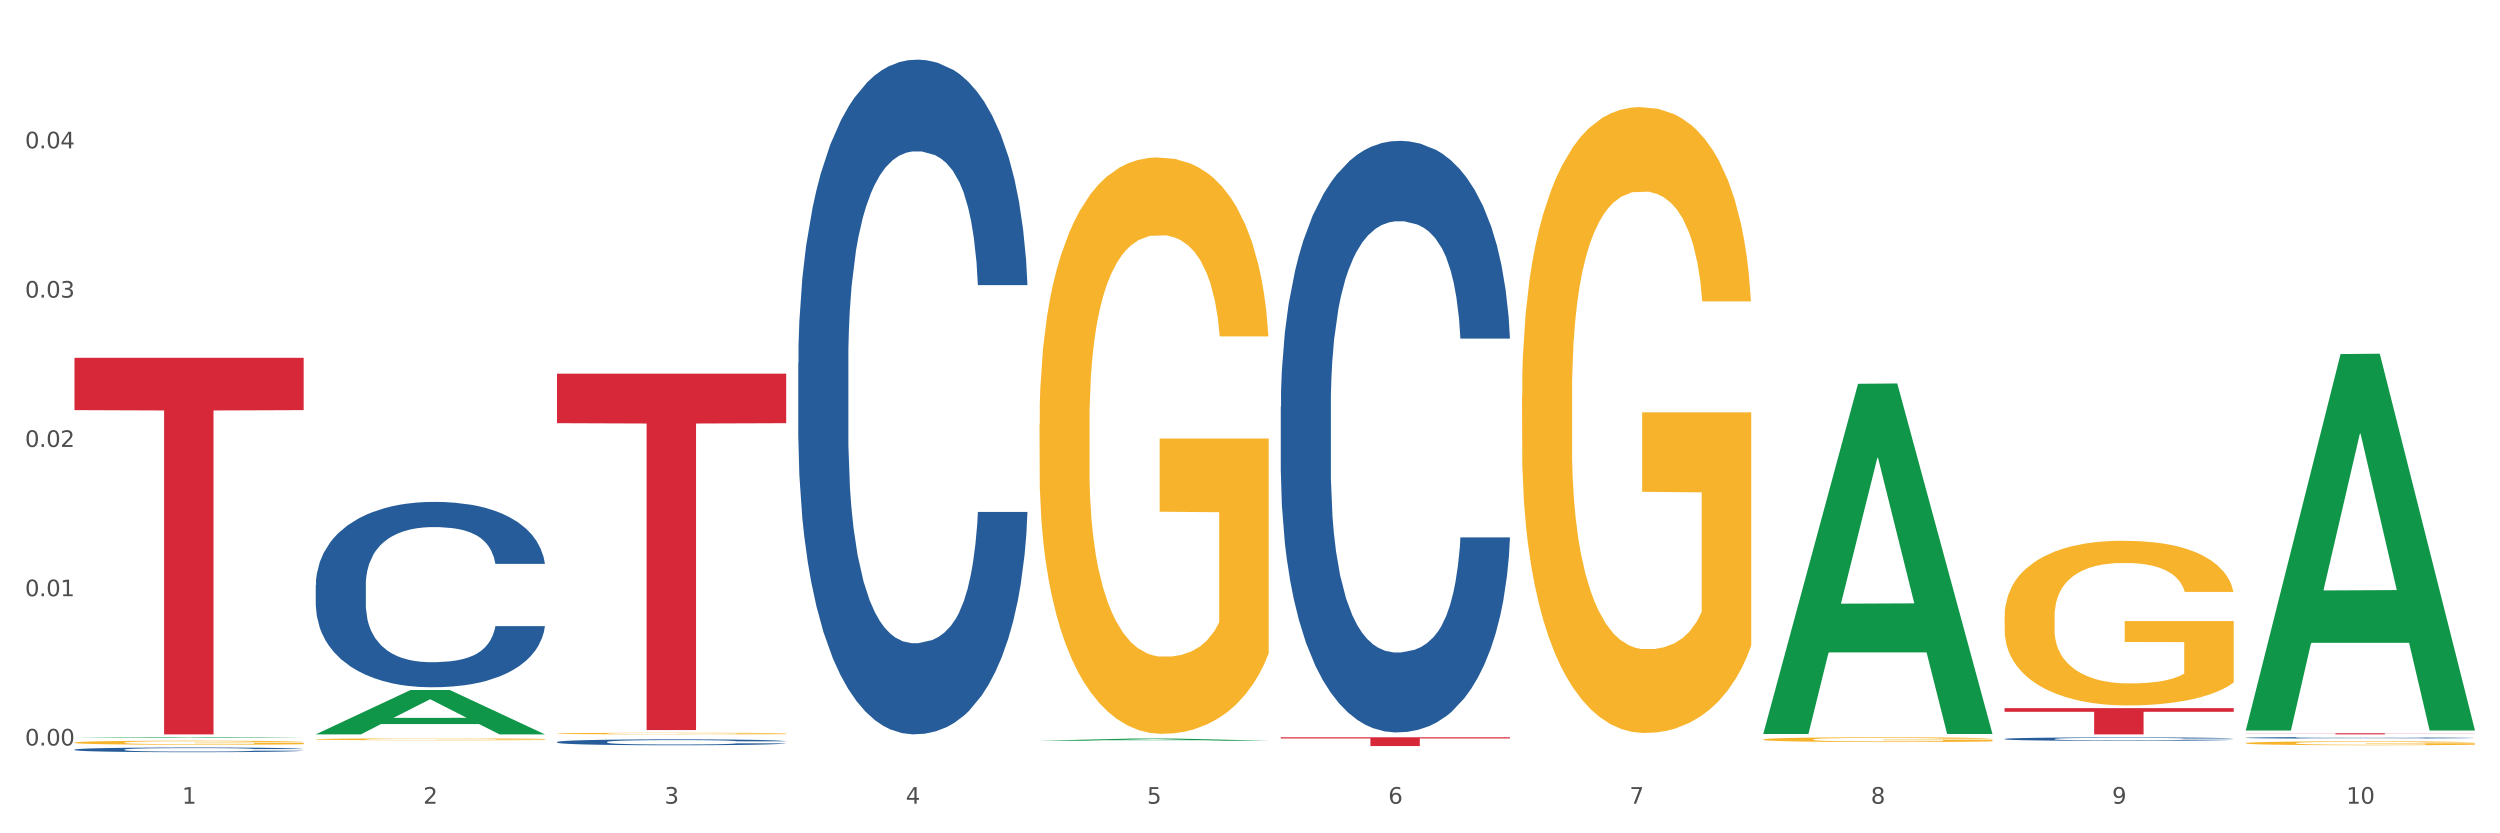
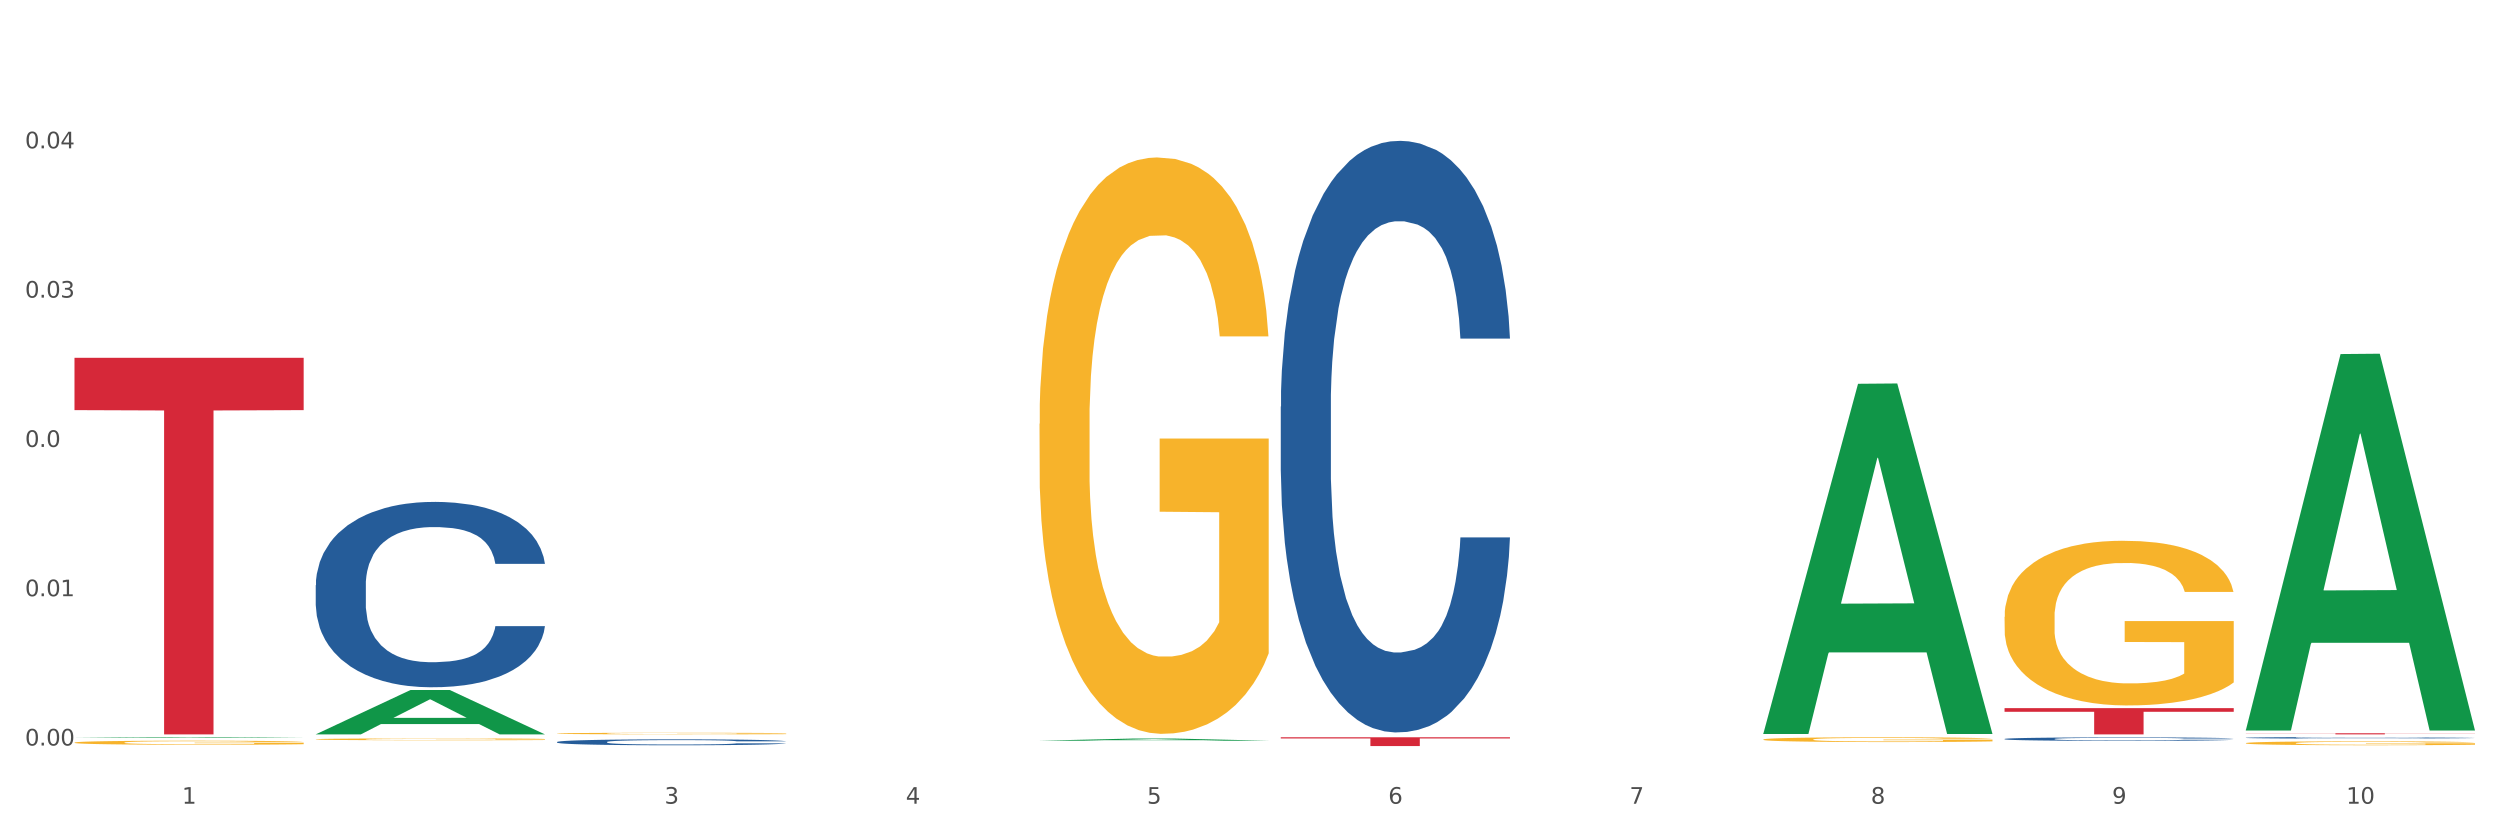
<svg xmlns="http://www.w3.org/2000/svg" xmlns:xlink="http://www.w3.org/1999/xlink" width="1080pt" height="360pt" viewBox="0 0 1080 360" version="1.1">
  <rect x="0" y="0" width="1080" height="360" fill="#333333" stroke="none" />
  <defs>
    <style type="text/css">*{stroke-linejoin: round; stroke-linecap: butt}</style>
  </defs>
  <g id="figure_1">
    <g id="patch_1">
      <path d="M 0 360  L 1080 360  L 1080 0  L 0 0  z " style="fill: #ffffff; stroke: #ffffff; stroke-linejoin: miter" />
    </g>
    <g id="axes_1">
      <g id="matplotlib.axis_1">
        <g id="xtick_1">
          <g id="text_1">
            <g style="fill: #4d4d4d" transform="translate(78.627 347.204) scale(0.096 -0.096)">
              <defs>
                <path id="DejaVuSans-31" d="M 794 531  L 1825 531  L 1825 4091  L 703 3866  L 703 4441  L 1819 4666  L 2450 4666  L 2450 531  L 3481 531  L 3481 0  L 794 0  L 794 531  z " transform="scale(0.016)" />
              </defs>
              <use xlink:href="#DejaVuSans-31" />
            </g>
          </g>
        </g>
        <g id="xtick_2">
          <g id="text_2">
            <g style="fill: #4d4d4d" transform="translate(182.851 347.204) scale(0.096 -0.096)">
              <defs>
-                 <path id="DejaVuSans-32" d="M 1228 531  L 3431 531  L 3431 0  L 469 0  L 469 531  Q 828 903 1448 1529  Q 2069 2156 2228 2338  Q 2531 2678 2651 2914  Q 2772 3150 2772 3378  Q 2772 3750 2511 3984  Q 2250 4219 1831 4219  Q 1534 4219 1204 4116  Q 875 4013 500 3803  L 500 4441  Q 881 4594 1212 4672  Q 1544 4750 1819 4750  Q 2544 4750 2975 4387  Q 3406 4025 3406 3419  Q 3406 3131 3298 2873  Q 3191 2616 2906 2266  Q 2828 2175 2409 1742  Q 1991 1309 1228 531  z " transform="scale(0.016)" />
-               </defs>
+                 </defs>
              <use xlink:href="#DejaVuSans-32" />
            </g>
          </g>
        </g>
        <g id="xtick_3">
          <g id="text_3">
            <g style="fill: #4d4d4d" transform="translate(287.074 347.204) scale(0.096 -0.096)">
              <defs>
                <path id="DejaVuSans-33" d="M 2597 2516  Q 3050 2419 3304 2112  Q 3559 1806 3559 1356  Q 3559 666 3084 287  Q 2609 -91 1734 -91  Q 1441 -91 1130 -33  Q 819 25 488 141  L 488 750  Q 750 597 1062 519  Q 1375 441 1716 441  Q 2309 441 2620 675  Q 2931 909 2931 1356  Q 2931 1769 2642 2001  Q 2353 2234 1838 2234  L 1294 2234  L 1294 2753  L 1863 2753  Q 2328 2753 2575 2939  Q 2822 3125 2822 3475  Q 2822 3834 2567 4026  Q 2313 4219 1838 4219  Q 1578 4219 1281 4162  Q 984 4106 628 3988  L 628 4550  Q 988 4650 1302 4700  Q 1616 4750 1894 4750  Q 2613 4750 3031 4423  Q 3450 4097 3450 3541  Q 3450 3153 3228 2886  Q 3006 2619 2597 2516  z " transform="scale(0.016)" />
              </defs>
              <use xlink:href="#DejaVuSans-33" />
            </g>
          </g>
        </g>
        <g id="xtick_4">
          <g id="text_4">
            <g style="fill: #4d4d4d" transform="translate(391.298 347.204) scale(0.096 -0.096)">
              <defs>
                <path id="DejaVuSans-34" d="M 2419 4116  L 825 1625  L 2419 1625  L 2419 4116  z M 2253 4666  L 3047 4666  L 3047 1625  L 3713 1625  L 3713 1100  L 3047 1100  L 3047 0  L 2419 0  L 2419 1100  L 313 1100  L 313 1709  L 2253 4666  z " transform="scale(0.016)" />
              </defs>
              <use xlink:href="#DejaVuSans-34" />
            </g>
          </g>
        </g>
        <g id="xtick_5">
          <g id="text_5">
            <g style="fill: #4d4d4d" transform="translate(495.522 347.204) scale(0.096 -0.096)">
              <defs>
                <path id="DejaVuSans-35" d="M 691 4666  L 3169 4666  L 3169 4134  L 1269 4134  L 1269 2991  Q 1406 3038 1543 3061  Q 1681 3084 1819 3084  Q 2600 3084 3056 2656  Q 3513 2228 3513 1497  Q 3513 744 3044 326  Q 2575 -91 1722 -91  Q 1428 -91 1123 -41  Q 819 9 494 109  L 494 744  Q 775 591 1075 516  Q 1375 441 1709 441  Q 2250 441 2565 725  Q 2881 1009 2881 1497  Q 2881 1984 2565 2268  Q 2250 2553 1709 2553  Q 1456 2553 1204 2497  Q 953 2441 691 2322  L 691 4666  z " transform="scale(0.016)" />
              </defs>
              <use xlink:href="#DejaVuSans-35" />
            </g>
          </g>
        </g>
        <g id="xtick_6">
          <g id="text_6">
            <g style="fill: #4d4d4d" transform="translate(599.745 347.204) scale(0.096 -0.096)">
              <defs>
                <path id="DejaVuSans-36" d="M 2113 2584  Q 1688 2584 1439 2293  Q 1191 2003 1191 1497  Q 1191 994 1439 701  Q 1688 409 2113 409  Q 2538 409 2786 701  Q 3034 994 3034 1497  Q 3034 2003 2786 2293  Q 2538 2584 2113 2584  z M 3366 4563  L 3366 3988  Q 3128 4100 2886 4159  Q 2644 4219 2406 4219  Q 1781 4219 1451 3797  Q 1122 3375 1075 2522  Q 1259 2794 1537 2939  Q 1816 3084 2150 3084  Q 2853 3084 3261 2657  Q 3669 2231 3669 1497  Q 3669 778 3244 343  Q 2819 -91 2113 -91  Q 1303 -91 875 529  Q 447 1150 447 2328  Q 447 3434 972 4092  Q 1497 4750 2381 4750  Q 2619 4750 2861 4703  Q 3103 4656 3366 4563  z " transform="scale(0.016)" />
              </defs>
              <use xlink:href="#DejaVuSans-36" />
            </g>
          </g>
        </g>
        <g id="xtick_7">
          <g id="text_7">
            <g style="fill: #4d4d4d" transform="translate(703.969 347.204) scale(0.096 -0.096)">
              <defs>
                <path id="DejaVuSans-37" d="M 525 4666  L 3525 4666  L 3525 4397  L 1831 0  L 1172 0  L 2766 4134  L 525 4134  L 525 4666  z " transform="scale(0.016)" />
              </defs>
              <use xlink:href="#DejaVuSans-37" />
            </g>
          </g>
        </g>
        <g id="xtick_8">
          <g id="text_8">
            <g style="fill: #4d4d4d" transform="translate(808.193 347.204) scale(0.096 -0.096)">
              <defs>
                <path id="DejaVuSans-38" d="M 2034 2216  Q 1584 2216 1326 1975  Q 1069 1734 1069 1313  Q 1069 891 1326 650  Q 1584 409 2034 409  Q 2484 409 2743 651  Q 3003 894 3003 1313  Q 3003 1734 2745 1975  Q 2488 2216 2034 2216  z M 1403 2484  Q 997 2584 770 2862  Q 544 3141 544 3541  Q 544 4100 942 4425  Q 1341 4750 2034 4750  Q 2731 4750 3128 4425  Q 3525 4100 3525 3541  Q 3525 3141 3298 2862  Q 3072 2584 2669 2484  Q 3125 2378 3379 2068  Q 3634 1759 3634 1313  Q 3634 634 3220 271  Q 2806 -91 2034 -91  Q 1263 -91 848 271  Q 434 634 434 1313  Q 434 1759 690 2068  Q 947 2378 1403 2484  z M 1172 3481  Q 1172 3119 1398 2916  Q 1625 2713 2034 2713  Q 2441 2713 2670 2916  Q 2900 3119 2900 3481  Q 2900 3844 2670 4047  Q 2441 4250 2034 4250  Q 1625 4250 1398 4047  Q 1172 3844 1172 3481  z " transform="scale(0.016)" />
              </defs>
              <use xlink:href="#DejaVuSans-38" />
            </g>
          </g>
        </g>
        <g id="xtick_9">
          <g id="text_9">
            <g style="fill: #4d4d4d" transform="translate(912.416 347.204) scale(0.096 -0.096)">
              <defs>
                <path id="DejaVuSans-39" d="M 703 97  L 703 672  Q 941 559 1184 500  Q 1428 441 1663 441  Q 2288 441 2617 861  Q 2947 1281 2994 2138  Q 2813 1869 2534 1725  Q 2256 1581 1919 1581  Q 1219 1581 811 2004  Q 403 2428 403 3163  Q 403 3881 828 4315  Q 1253 4750 1959 4750  Q 2769 4750 3195 4129  Q 3622 3509 3622 2328  Q 3622 1225 3098 567  Q 2575 -91 1691 -91  Q 1453 -91 1209 -44  Q 966 3 703 97  z M 1959 2075  Q 2384 2075 2632 2365  Q 2881 2656 2881 3163  Q 2881 3666 2632 3958  Q 2384 4250 1959 4250  Q 1534 4250 1286 3958  Q 1038 3666 1038 3163  Q 1038 2656 1286 2365  Q 1534 2075 1959 2075  z " transform="scale(0.016)" />
              </defs>
              <use xlink:href="#DejaVuSans-39" />
            </g>
          </g>
        </g>
        <g id="xtick_10">
          <g id="text_10">
            <g style="fill: #4d4d4d" transform="translate(1013.586 347.204) scale(0.096 -0.096)">
              <defs>
                <path id="DejaVuSans-30" d="M 2034 4250  Q 1547 4250 1301 3770  Q 1056 3291 1056 2328  Q 1056 1369 1301 889  Q 1547 409 2034 409  Q 2525 409 2770 889  Q 3016 1369 3016 2328  Q 3016 3291 2770 3770  Q 2525 4250 2034 4250  z M 2034 4750  Q 2819 4750 3233 4129  Q 3647 3509 3647 2328  Q 3647 1150 3233 529  Q 2819 -91 2034 -91  Q 1250 -91 836 529  Q 422 1150 422 2328  Q 422 3509 836 4129  Q 1250 4750 2034 4750  z " transform="scale(0.016)" />
              </defs>
              <use xlink:href="#DejaVuSans-31" />
              <use xlink:href="#DejaVuSans-30" transform="translate(63.623 0)" />
            </g>
          </g>
        </g>
        <g id="xtick_11" />
        <g id="xtick_12" />
        <g id="xtick_13" />
        <g id="xtick_14" />
        <g id="xtick_15" />
        <g id="xtick_16" />
        <g id="xtick_17" />
        <g id="xtick_18" />
        <g id="xtick_19" />
      </g>
      <g id="matplotlib.axis_2">
        <g id="ytick_1">
          <g id="text_11">
            <g style="fill: #4d4d4d" transform="translate(10.8 322.066) scale(0.096 -0.096)">
              <defs>
                <path id="DejaVuSans-2e" d="M 684 794  L 1344 794  L 1344 0  L 684 0  L 684 794  z " transform="scale(0.016)" />
              </defs>
              <use xlink:href="#DejaVuSans-30" />
              <use xlink:href="#DejaVuSans-2e" transform="translate(63.623 0)" />
              <use xlink:href="#DejaVuSans-30" transform="translate(95.41 0)" />
              <use xlink:href="#DejaVuSans-30" transform="translate(159.033 0)" />
            </g>
          </g>
        </g>
        <g id="ytick_2">
          <g id="text_12">
            <g style="fill: #4d4d4d" transform="translate(10.8 257.57) scale(0.096 -0.096)">
              <use xlink:href="#DejaVuSans-30" />
              <use xlink:href="#DejaVuSans-2e" transform="translate(63.623 0)" />
              <use xlink:href="#DejaVuSans-30" transform="translate(95.41 0)" />
              <use xlink:href="#DejaVuSans-31" transform="translate(159.033 0)" />
            </g>
          </g>
        </g>
        <g id="ytick_3">
          <g id="text_13">
            <g style="fill: #4d4d4d" transform="translate(10.8 193.074) scale(0.096 -0.096)">
              <use xlink:href="#DejaVuSans-30" />
              <use xlink:href="#DejaVuSans-2e" transform="translate(63.623 0)" />
              <use xlink:href="#DejaVuSans-30" transform="translate(95.41 0)" />
              <use xlink:href="#DejaVuSans-32" transform="translate(159.033 0)" />
            </g>
          </g>
        </g>
        <g id="ytick_4">
          <g id="text_14">
            <g style="fill: #4d4d4d" transform="translate(10.8 128.579) scale(0.096 -0.096)">
              <use xlink:href="#DejaVuSans-30" />
              <use xlink:href="#DejaVuSans-2e" transform="translate(63.623 0)" />
              <use xlink:href="#DejaVuSans-30" transform="translate(95.41 0)" />
              <use xlink:href="#DejaVuSans-33" transform="translate(159.033 0)" />
            </g>
          </g>
        </g>
        <g id="ytick_5">
          <g id="text_15">
            <g style="fill: #4d4d4d" transform="translate(10.8 64.083) scale(0.096 -0.096)">
              <use xlink:href="#DejaVuSans-30" />
              <use xlink:href="#DejaVuSans-2e" transform="translate(63.623 0)" />
              <use xlink:href="#DejaVuSans-30" transform="translate(95.41 0)" />
              <use xlink:href="#DejaVuSans-34" transform="translate(159.033 0)" />
            </g>
          </g>
        </g>
        <g id="ytick_6" />
        <g id="ytick_7" />
        <g id="ytick_8" />
        <g id="ytick_9" />
        <g id="ytick_10" />
      </g>
      <g id="PolyCollection_1">
        <path d="M 32.175 318.807  L 32.277 318.807  L 73.107 318.419  L 90.051 318.419  L 131.187 318.808  L 111.589 318.808  L 102.709 318.717  L 60.552 318.717  L 60.246 318.719  L 51.671 318.808  L 32.175 318.808  L 32.175 318.807  L 65.86 318.663  L 97.401 318.663  L 81.783 318.502  L 81.579 318.501  L 81.375 318.502  L 65.758 318.663  L 65.86 318.663  L 32.175 318.807  z " clip-path="url(#pc184fd1744)" style="fill: #109648" />
        <path d="M 553.293 318.49  L 652.306 318.49  L 652.306 319.018  L 613.358 319.022  L 613.358 322.291  L 592.006 322.291  L 592.006 319.022  L 553.293 319.018  L 553.293 318.494  L 553.293 318.49  z " clip-path="url(#pc184fd1744)" style="fill: #d62839" />
-         <path d="M 240.622 161.418  L 339.635 161.418  L 339.635 182.815  L 300.687 182.959  L 300.687 315.388  L 279.336 315.388  L 279.336 182.959  L 240.622 182.815  L 240.622 161.562  L 240.622 161.418  z " clip-path="url(#pc184fd1744)" style="fill: #d62839" />
        <path d="M 32.175 154.563  L 131.187 154.563  L 131.187 177.171  L 92.239 177.323  L 92.239 317.248  L 70.888 317.248  L 70.888 177.323  L 32.175 177.171  L 32.175 154.715  L 32.175 154.563  z " clip-path="url(#pc184fd1744)" style="fill: #d62839" />
        <path d="M 136.399 252.8  L 136.516 252.727  L 136.516 250.679  L 136.867 247.9  L 138.154 242.78  L 139.793 238.904  L 142.602 234.369  L 144.123 232.468  L 146.113 230.347  L 150.209 226.909  L 154.89 223.984  L 158.167 222.375  L 160.625 221.351  L 166.126 219.522  L 169.286 218.718  L 172.563 218.06  L 175.372 217.621  L 180.053 217.109  L 183.798 216.889  L 188.129 216.816  L 191.757 216.889  L 196.555 217.182  L 203.577 218.06  L 206.269 218.571  L 209.897 219.449  L 213.642 220.619  L 216.685 221.79  L 220.196 223.472  L 223.824 225.666  L 227.336 228.445  L 229.793 231.005  L 231.783 233.711  L 233.538 237.002  L 234.826 240.586  L 235.411 243.585  L 213.993 243.585  L 213.408 240.878  L 212.238 237.953  L 211.068 235.978  L 209.78 234.369  L 207.791 232.541  L 206.035 231.371  L 203.109 229.981  L 200.417 229.103  L 198.194 228.591  L 195.502 228.153  L 189.767 227.714  L 185.671 227.714  L 183.096 227.86  L 179.936 228.226  L 177.244 228.738  L 174.084 229.615  L 171.626 230.566  L 169.169 231.809  L 167.764 232.687  L 165.658 234.296  L 164.253 235.613  L 162.381 237.88  L 161.327 239.489  L 159.455 243.658  L 158.635 246.729  L 158.284 248.85  L 158.05 251.191  L 158.05 262.6  L 158.752 267.72  L 159.338 269.914  L 160.274 272.401  L 162.029 275.619  L 164.604 278.764  L 167.296 281.031  L 169.52 282.421  L 171.626 283.445  L 173.733 284.249  L 176.308 284.98  L 178.415 285.419  L 181.575 285.858  L 185.32 286.077  L 188.246 286.077  L 194.214 285.712  L 196.906 285.346  L 199.481 284.834  L 202.29 284.03  L 204.514 283.152  L 205.801 282.494  L 207.908 281.104  L 209.546 279.641  L 210.951 277.959  L 211.887 276.496  L 212.94 274.302  L 213.759 271.816  L 213.993 270.499  L 235.411 270.499  L 234.943 273.132  L 234.124 275.692  L 232.485 279.129  L 231.198 281.104  L 229.208 283.518  L 227.102 285.566  L 224.176 287.833  L 221.484 289.515  L 218.675 290.978  L 215.632 292.294  L 210.131 294.123  L 208.142 294.635  L 203.928 295.512  L 200.651 296.024  L 195.853 296.536  L 190.937 296.829  L 185.788 296.902  L 181.223 296.756  L 176.191 296.317  L 173.031 295.878  L 169.52 295.22  L 165.424 294.196  L 161.561 292.952  L 157.933 291.49  L 154.539 289.807  L 151.379 287.906  L 147.283 284.761  L 144.24 281.689  L 142.016 278.837  L 140.495 276.423  L 138.973 273.352  L 138.154 271.231  L 136.867 266.111  L 136.399 261.357  L 136.399 252.8  z " clip-path="url(#pc184fd1744)" style="fill: #255c99" />
        <path d="M 970.188 321.034  L 970.304 321.033  L 970.304 320.977  L 970.538 320.929  L 971.707 320.813  L 973.461 320.717  L 974.747 320.666  L 976.032 320.624  L 977.552 320.582  L 979.422 320.539  L 982.813 320.475  L 984.917 320.443  L 987.488 320.409  L 992.164 320.359  L 995.554 320.331  L 999.061 320.308  L 1004.789 320.28  L 1008.53 320.268  L 1012.505 320.258  L 1017.297 320.252  L 1020.921 320.251  L 1028.87 320.255  L 1035.65 320.269  L 1038.923 320.28  L 1043.132 320.299  L 1045.353 320.311  L 1048.977 320.336  L 1052.717 320.368  L 1055.289 320.396  L 1059.147 320.449  L 1062.069 320.502  L 1064.758 320.567  L 1066.161 320.611  L 1067.213 320.653  L 1068.148 320.701  L 1069.083 320.777  L 1048.041 320.777  L 1047.223 320.723  L 1045.937 320.672  L 1044.067 320.622  L 1042.43 320.591  L 1039.625 320.553  L 1037.053 320.528  L 1034.364 320.509  L 1031.091 320.494  L 1028.52 320.486  L 1024.896 320.48  L 1017.765 320.481  L 1012.972 320.494  L 1009.699 320.509  L 1007.595 320.523  L 1005.724 320.539  L 1003.62 320.56  L 1001.165 320.593  L 999.412 320.622  L 997.659 320.659  L 996.256 320.697  L 994.97 320.74  L 993.918 320.786  L 993.1 320.834  L 992.398 320.893  L 991.814 320.991  L 991.814 321.203  L 992.047 321.251  L 992.632 321.314  L 993.333 321.362  L 994.502 321.42  L 995.554 321.458  L 997.542 321.514  L 999.763 321.561  L 1001.516 321.59  L 1003.27 321.615  L 1006.309 321.649  L 1009.699 321.677  L 1012.621 321.694  L 1016.596 321.709  L 1019.285 321.715  L 1021.623 321.719  L 1027.351 321.719  L 1031.442 321.714  L 1036.001 321.703  L 1039.508 321.689  L 1042.43 321.672  L 1045.704 321.644  L 1047.808 321.618  L 1047.808 321.294  L 1022.09 321.293  L 1022.09 321.078  L 1069.2 321.078  L 1069.2 321.709  L 1067.213 321.742  L 1064.992 321.771  L 1062.654 321.798  L 1059.147 321.83  L 1054.938 321.861  L 1051.198 321.883  L 1047.223 321.901  L 1042.547 321.918  L 1036.469 321.934  L 1032.728 321.94  L 1028.052 321.945  L 1022.558 321.946  L 1017.765 321.943  L 1013.089 321.935  L 1008.179 321.921  L 1003.387 321.901  L 999.763 321.881  L 996.139 321.856  L 992.281 321.824  L 989.242 321.793  L 986.904 321.765  L 984.332 321.729  L 981.527 321.683  L 979.422 321.641  L 977.552 321.598  L 975.565 321.542  L 974.162 321.494  L 972.759 321.434  L 971.941 321.389  L 971.006 321.319  L 970.304 321.222  L 970.188 321.034  z " clip-path="url(#pc184fd1744)" style="fill: #f7b32b" />
        <path d="M 865.964 266.487  L 866.081 266.422  L 866.081 264.083  L 866.315 262.068  L 867.484 257.195  L 869.237 253.167  L 870.523 251.023  L 871.809 249.268  L 873.329 247.514  L 875.199 245.695  L 878.589 243.031  L 880.693 241.666  L 883.265 240.237  L 887.941 238.158  L 891.331 236.988  L 894.838 236.014  L 900.566 234.844  L 904.306 234.324  L 908.281 233.934  L 913.074 233.674  L 916.698 233.609  L 924.647 233.804  L 931.427 234.389  L 934.7 234.844  L 938.908 235.624  L 941.129 236.143  L 944.753 237.183  L 948.494 238.548  L 951.066 239.717  L 954.923 241.926  L 957.846 244.135  L 960.534 246.864  L 961.937 248.749  L 962.989 250.503  L 963.924 252.517  L 964.859 255.701  L 943.818 255.701  L 943 253.427  L 941.714 251.283  L 939.843 249.203  L 938.207 247.904  L 935.401 246.28  L 932.829 245.24  L 930.141 244.46  L 926.868 243.81  L 924.296 243.486  L 920.672 243.226  L 913.541 243.291  L 908.749 243.81  L 905.475 244.46  L 903.371 245.045  L 901.501 245.695  L 899.397 246.604  L 896.942 247.969  L 895.188 249.203  L 893.435 250.763  L 892.032 252.322  L 890.746 254.141  L 889.694 256.091  L 888.876 258.105  L 888.175 260.574  L 887.59 264.667  L 887.59 273.569  L 887.824 275.583  L 888.408 278.247  L 889.11 280.261  L 890.279 282.665  L 891.331 284.29  L 893.318 286.629  L 895.539 288.578  L 897.293 289.812  L 899.046 290.852  L 902.085 292.281  L 905.475 293.451  L 908.398 294.166  L 912.372 294.815  L 915.061 295.075  L 917.399 295.205  L 923.127 295.205  L 927.218 295.01  L 931.777 294.556  L 935.284 293.971  L 938.207 293.256  L 941.48 292.087  L 943.584 290.982  L 943.584 277.402  L 917.867 277.337  L 917.867 268.306  L 964.976 268.306  L 964.976 294.815  L 962.989 296.18  L 960.768 297.414  L 958.43 298.519  L 954.923 299.884  L 950.715 301.183  L 946.974 302.093  L 943 302.872  L 938.324 303.587  L 932.245 304.237  L 928.504 304.497  L 923.828 304.692  L 918.334 304.757  L 913.541 304.627  L 908.865 304.302  L 903.956 303.717  L 899.163 302.872  L 895.539 302.028  L 891.915 300.988  L 888.058 299.624  L 885.018 298.324  L 882.68 297.155  L 880.109 295.66  L 877.303 293.711  L 875.199 291.957  L 873.329 290.137  L 871.341 287.798  L 869.938 285.784  L 868.536 283.25  L 867.717 281.366  L 866.782 278.442  L 866.081 274.349  L 865.964 266.487  z " clip-path="url(#pc184fd1744)" style="fill: #f7b32b" />
        <path d="M 761.74 319.458  L 761.857 319.456  L 761.857 319.388  L 762.091 319.33  L 763.26 319.188  L 765.013 319.072  L 766.299 319.009  L 767.585 318.959  L 769.105 318.908  L 770.975 318.855  L 774.365 318.778  L 776.469 318.738  L 779.041 318.697  L 783.717 318.637  L 787.107 318.603  L 790.614 318.574  L 796.342 318.541  L 800.083 318.525  L 804.057 318.514  L 808.85 318.507  L 812.474 318.505  L 820.423 318.51  L 827.203 318.527  L 830.476 318.541  L 834.685 318.563  L 836.906 318.578  L 840.529 318.608  L 844.27 318.648  L 846.842 318.682  L 850.7 318.746  L 853.622 318.81  L 856.311 318.889  L 857.713 318.943  L 858.766 318.994  L 859.701 319.053  L 860.636 319.145  L 839.594 319.145  L 838.776 319.079  L 837.49 319.017  L 835.62 318.957  L 833.983 318.919  L 831.178 318.872  L 828.606 318.842  L 825.917 318.819  L 822.644 318.8  L 820.072 318.791  L 816.448 318.783  L 809.318 318.785  L 804.525 318.8  L 801.252 318.819  L 799.148 318.836  L 797.277 318.855  L 795.173 318.881  L 792.718 318.921  L 790.965 318.957  L 789.211 319.002  L 787.809 319.047  L 786.523 319.1  L 785.471 319.156  L 784.652 319.215  L 783.951 319.286  L 783.366 319.405  L 783.366 319.663  L 783.6 319.721  L 784.185 319.798  L 784.886 319.857  L 786.055 319.926  L 787.107 319.974  L 789.094 320.041  L 791.315 320.098  L 793.069 320.134  L 794.822 320.164  L 797.862 320.205  L 801.252 320.239  L 804.174 320.26  L 808.149 320.279  L 810.837 320.286  L 813.175 320.29  L 818.903 320.29  L 822.995 320.284  L 827.554 320.271  L 831.061 320.254  L 833.983 320.233  L 837.256 320.2  L 839.36 320.168  L 839.36 319.774  L 813.643 319.772  L 813.643 319.51  L 860.753 319.51  L 860.753 320.279  L 858.766 320.318  L 856.544 320.354  L 854.206 320.386  L 850.7 320.426  L 846.491 320.463  L 842.751 320.49  L 838.776 320.512  L 834.1 320.533  L 828.021 320.552  L 824.281 320.559  L 819.605 320.565  L 814.111 320.567  L 809.318 320.563  L 804.642 320.554  L 799.732 320.537  L 794.939 320.512  L 791.315 320.488  L 787.692 320.458  L 783.834 320.418  L 780.795 320.38  L 778.457 320.346  L 775.885 320.303  L 773.079 320.247  L 770.975 320.196  L 769.105 320.143  L 767.118 320.075  L 765.715 320.017  L 764.312 319.943  L 763.494 319.889  L 762.559 319.804  L 761.857 319.685  L 761.74 319.458  z " clip-path="url(#pc184fd1744)" style="fill: #f7b32b" />
-         <path d="M 657.517 171.213  L 657.634 170.966  L 657.634 162.075  L 657.867 154.419  L 659.036 135.897  L 660.79 120.585  L 662.076 112.435  L 663.362 105.766  L 664.881 99.098  L 666.752 92.183  L 670.142 82.057  L 672.246 76.871  L 674.818 71.438  L 679.493 63.535  L 682.884 59.089  L 686.39 55.385  L 692.118 50.939  L 695.859 48.963  L 699.834 47.482  L 704.627 46.494  L 708.25 46.247  L 716.199 46.988  L 722.979 49.21  L 726.253 50.939  L 730.461 53.903  L 732.682 55.879  L 736.306 59.83  L 740.047 65.016  L 742.618 69.462  L 746.476 77.859  L 749.398 86.256  L 752.087 96.629  L 753.49 103.791  L 754.542 110.459  L 755.477 118.115  L 756.412 130.216  L 735.371 130.216  L 734.552 121.572  L 733.266 113.422  L 731.396 105.519  L 729.76 100.58  L 726.954 94.406  L 724.382 90.454  L 721.694 87.491  L 718.42 85.021  L 715.849 83.786  L 712.225 82.798  L 705.094 83.045  L 700.301 85.021  L 697.028 87.491  L 694.924 89.713  L 693.054 92.183  L 690.949 95.641  L 688.495 100.827  L 686.741 105.519  L 684.988 111.447  L 683.585 117.374  L 682.299 124.289  L 681.247 131.698  L 680.429 139.354  L 679.727 148.739  L 679.143 164.298  L 679.143 198.133  L 679.377 205.789  L 679.961 215.915  L 680.662 223.571  L 681.831 232.708  L 682.884 238.883  L 684.871 247.774  L 687.092 255.183  L 688.845 259.875  L 690.599 263.827  L 693.638 269.26  L 697.028 273.705  L 699.951 276.422  L 703.925 278.892  L 706.614 279.88  L 708.952 280.374  L 714.68 280.374  L 718.771 279.633  L 723.33 277.904  L 726.837 275.681  L 729.76 272.964  L 733.033 268.519  L 735.137 264.321  L 735.137 212.704  L 709.419 212.457  L 709.419 178.128  L 756.529 178.128  L 756.529 278.892  L 754.542 284.078  L 752.321 288.77  L 749.983 292.969  L 746.476 298.155  L 742.268 303.095  L 738.527 306.552  L 734.552 309.516  L 729.876 312.233  L 723.798 314.702  L 720.057 315.69  L 715.381 316.431  L 709.887 316.678  L 705.094 316.184  L 700.418 314.949  L 695.508 312.726  L 690.716 309.516  L 687.092 306.305  L 683.468 302.354  L 679.61 297.167  L 676.571 292.228  L 674.233 287.783  L 671.661 282.102  L 668.856 274.693  L 666.752 268.025  L 664.881 261.11  L 662.894 252.219  L 661.491 244.563  L 660.088 234.931  L 659.27 227.769  L 658.335 216.656  L 657.634 201.096  L 657.517 171.213  z " clip-path="url(#pc184fd1744)" style="fill: #f7b32b" />
        <path d="M 449.069 183.082  L 449.186 182.855  L 449.186 174.668  L 449.42 167.618  L 450.589 150.562  L 452.343 136.462  L 453.628 128.957  L 454.914 122.817  L 456.434 116.677  L 458.304 110.309  L 461.694 100.985  L 463.799 96.21  L 466.37 91.207  L 471.046 83.929  L 474.436 79.836  L 477.943 76.425  L 483.671 72.331  L 487.412 70.512  L 491.386 69.147  L 496.179 68.238  L 499.803 68.01  L 507.752 68.693  L 514.532 70.739  L 517.805 72.331  L 522.014 75.06  L 524.235 76.879  L 527.859 80.518  L 531.599 85.294  L 534.171 89.387  L 538.029 97.119  L 540.951 104.851  L 543.64 114.403  L 545.043 120.998  L 546.095 127.138  L 547.03 134.188  L 547.965 145.331  L 526.923 145.331  L 526.105 137.372  L 524.819 129.867  L 522.949 122.59  L 521.312 118.041  L 518.507 112.356  L 515.935 108.717  L 513.246 105.989  L 509.973 103.714  L 507.401 102.577  L 503.778 101.668  L 496.647 101.895  L 491.854 103.714  L 488.581 105.989  L 486.477 108.035  L 484.606 110.309  L 482.502 113.493  L 480.047 118.269  L 478.294 122.59  L 476.54 128.048  L 475.138 133.506  L 473.852 139.873  L 472.8 146.696  L 471.981 153.746  L 471.28 162.387  L 470.696 176.714  L 470.696 207.87  L 470.929 214.92  L 471.514 224.244  L 472.215 231.294  L 473.384 239.708  L 474.436 245.394  L 476.424 253.581  L 478.645 260.403  L 480.398 264.724  L 482.152 268.363  L 485.191 273.366  L 488.581 277.459  L 491.503 279.961  L 495.478 282.235  L 498.167 283.145  L 500.505 283.599  L 506.232 283.599  L 510.324 282.917  L 514.883 281.325  L 518.39 279.279  L 521.312 276.777  L 524.585 272.684  L 526.69 268.817  L 526.69 221.288  L 500.972 221.06  L 500.972 189.45  L 548.082 189.45  L 548.082 282.235  L 546.095 287.011  L 543.874 291.332  L 541.536 295.198  L 538.029 299.973  L 533.82 304.522  L 530.08 307.705  L 526.105 310.434  L 521.429 312.936  L 515.351 315.21  L 511.61 316.12  L 506.934 316.802  L 501.44 317.029  L 496.647 316.575  L 491.971 315.437  L 487.061 313.391  L 482.268 310.434  L 478.645 307.478  L 475.021 303.839  L 471.163 299.064  L 468.124 294.515  L 465.786 290.422  L 463.214 285.191  L 460.409 278.369  L 458.304 272.229  L 456.434 265.861  L 454.447 257.674  L 453.044 250.624  L 451.641 241.755  L 450.823 235.16  L 449.888 224.926  L 449.186 210.599  L 449.069 183.082  z " clip-path="url(#pc184fd1744)" style="fill: #f7b32b" />
        <path d="M 240.622 316.877  L 240.739 316.876  L 240.739 316.854  L 240.973 316.834  L 242.142 316.787  L 243.895 316.748  L 245.181 316.727  L 246.467 316.71  L 247.987 316.693  L 249.857 316.675  L 253.247 316.65  L 255.351 316.636  L 257.923 316.622  L 262.599 316.602  L 265.989 316.591  L 269.496 316.582  L 275.224 316.57  L 278.965 316.565  L 282.939 316.561  L 287.732 316.559  L 291.356 316.558  L 299.305 316.56  L 306.085 316.566  L 309.358 316.57  L 313.566 316.578  L 315.788 316.583  L 319.411 316.593  L 323.152 316.606  L 325.724 316.617  L 329.581 316.639  L 332.504 316.66  L 335.193 316.687  L 336.595 316.705  L 337.647 316.722  L 338.583 316.741  L 339.518 316.772  L 318.476 316.772  L 317.658 316.75  L 316.372 316.73  L 314.502 316.709  L 312.865 316.697  L 310.06 316.681  L 307.488 316.671  L 304.799 316.663  L 301.526 316.657  L 298.954 316.654  L 295.33 316.651  L 288.2 316.652  L 283.407 316.657  L 280.134 316.663  L 278.03 316.669  L 276.159 316.675  L 274.055 316.684  L 271.6 316.697  L 269.847 316.709  L 268.093 316.724  L 266.69 316.74  L 265.405 316.757  L 264.352 316.776  L 263.534 316.796  L 262.833 316.82  L 262.248 316.859  L 262.248 316.946  L 262.482 316.965  L 263.067 316.991  L 263.768 317.01  L 264.937 317.034  L 265.989 317.049  L 267.976 317.072  L 270.197 317.091  L 271.951 317.103  L 273.704 317.113  L 276.744 317.127  L 280.134 317.138  L 283.056 317.145  L 287.031 317.152  L 289.719 317.154  L 292.057 317.155  L 297.785 317.155  L 301.877 317.153  L 306.436 317.149  L 309.943 317.143  L 312.865 317.136  L 316.138 317.125  L 318.242 317.114  L 318.242 316.983  L 292.525 316.982  L 292.525 316.895  L 339.635 316.895  L 339.635 317.152  L 337.647 317.165  L 335.426 317.177  L 333.088 317.187  L 329.581 317.201  L 325.373 317.213  L 321.632 317.222  L 317.658 317.23  L 312.982 317.237  L 306.903 317.243  L 303.163 317.245  L 298.487 317.247  L 292.992 317.248  L 288.2 317.247  L 283.524 317.243  L 278.614 317.238  L 273.821 317.23  L 270.197 317.221  L 266.574 317.211  L 262.716 317.198  L 259.677 317.186  L 257.339 317.174  L 254.767 317.16  L 251.961 317.141  L 249.857 317.124  L 247.987 317.106  L 246 317.083  L 244.597 317.064  L 243.194 317.039  L 242.376 317.021  L 241.441 316.993  L 240.739 316.953  L 240.622 316.877  z " clip-path="url(#pc184fd1744)" style="fill: #f7b32b" />
        <path d="M 136.399 319.366  L 136.516 319.365  L 136.516 319.339  L 136.749 319.316  L 137.918 319.261  L 139.672 319.215  L 140.958 319.191  L 142.244 319.171  L 143.763 319.151  L 145.634 319.13  L 149.024 319.1  L 151.128 319.084  L 153.699 319.068  L 158.375 319.045  L 161.765 319.031  L 165.272 319.02  L 171 319.007  L 174.741 319.001  L 178.716 318.997  L 183.508 318.994  L 187.132 318.993  L 195.081 318.995  L 201.861 319.002  L 205.135 319.007  L 209.343 319.016  L 211.564 319.022  L 215.188 319.033  L 218.928 319.049  L 221.5 319.062  L 225.358 319.087  L 228.28 319.112  L 230.969 319.143  L 232.372 319.165  L 233.424 319.185  L 234.359 319.208  L 235.294 319.244  L 214.253 319.244  L 213.434 319.218  L 212.148 319.194  L 210.278 319.17  L 208.641 319.155  L 205.836 319.137  L 203.264 319.125  L 200.576 319.116  L 197.302 319.109  L 194.731 319.105  L 191.107 319.102  L 183.976 319.103  L 179.183 319.109  L 175.91 319.116  L 173.806 319.123  L 171.936 319.13  L 169.831 319.14  L 167.377 319.156  L 165.623 319.17  L 163.87 319.188  L 162.467 319.205  L 161.181 319.226  L 160.129 319.248  L 159.311 319.271  L 158.609 319.299  L 158.025 319.346  L 158.025 319.447  L 158.259 319.47  L 158.843 319.5  L 159.544 319.523  L 160.713 319.55  L 161.765 319.568  L 163.753 319.595  L 165.974 319.617  L 167.727 319.631  L 169.481 319.643  L 172.52 319.659  L 175.91 319.672  L 178.833 319.681  L 182.807 319.688  L 185.496 319.691  L 187.834 319.692  L 193.562 319.692  L 197.653 319.69  L 202.212 319.685  L 205.719 319.678  L 208.641 319.67  L 211.915 319.657  L 214.019 319.644  L 214.019 319.49  L 188.301 319.489  L 188.301 319.387  L 235.411 319.387  L 235.411 319.688  L 233.424 319.703  L 231.203 319.717  L 228.865 319.73  L 225.358 319.745  L 221.15 319.76  L 217.409 319.771  L 213.434 319.779  L 208.758 319.788  L 202.68 319.795  L 198.939 319.798  L 194.263 319.8  L 188.769 319.801  L 183.976 319.799  L 179.3 319.796  L 174.39 319.789  L 169.598 319.779  L 165.974 319.77  L 162.35 319.758  L 158.492 319.743  L 155.453 319.728  L 153.115 319.714  L 150.543 319.697  L 147.738 319.675  L 145.634 319.655  L 143.763 319.635  L 141.776 319.608  L 140.373 319.585  L 138.97 319.557  L 138.152 319.535  L 137.217 319.502  L 136.516 319.456  L 136.399 319.366  z " clip-path="url(#pc184fd1744)" style="fill: #f7b32b" />
        <path d="M 32.175 320.792  L 32.292 320.791  L 32.292 320.733  L 32.526 320.683  L 33.695 320.562  L 35.448 320.463  L 36.734 320.41  L 38.02 320.366  L 39.54 320.323  L 41.41 320.278  L 44.8 320.212  L 46.904 320.178  L 49.476 320.143  L 54.152 320.091  L 57.542 320.062  L 61.049 320.038  L 66.777 320.009  L 70.517 319.996  L 74.492 319.987  L 79.285 319.98  L 82.909 319.979  L 90.858 319.984  L 97.638 319.998  L 100.911 320.009  L 105.119 320.029  L 107.34 320.041  L 110.964 320.067  L 114.705 320.101  L 117.277 320.13  L 121.134 320.185  L 124.057 320.239  L 126.745 320.307  L 128.148 320.353  L 129.2 320.397  L 130.135 320.447  L 131.071 320.525  L 110.029 320.525  L 109.211 320.469  L 107.925 320.416  L 106.054 320.365  L 104.418 320.332  L 101.612 320.292  L 99.041 320.267  L 96.352 320.247  L 93.079 320.231  L 90.507 320.223  L 86.883 320.217  L 79.752 320.218  L 74.96 320.231  L 71.686 320.247  L 69.582 320.262  L 67.712 320.278  L 65.608 320.3  L 63.153 320.334  L 61.399 320.365  L 59.646 320.403  L 58.243 320.442  L 56.957 320.487  L 55.905 320.535  L 55.087 320.585  L 54.386 320.646  L 53.801 320.747  L 53.801 320.968  L 54.035 321.017  L 54.619 321.083  L 55.321 321.133  L 56.49 321.193  L 57.542 321.233  L 59.529 321.291  L 61.75 321.339  L 63.504 321.37  L 65.257 321.395  L 68.296 321.431  L 71.686 321.46  L 74.609 321.477  L 78.583 321.493  L 81.272 321.5  L 83.61 321.503  L 89.338 321.503  L 93.429 321.498  L 97.988 321.487  L 101.495 321.473  L 104.418 321.455  L 107.691 321.426  L 109.795 321.399  L 109.795 321.063  L 84.078 321.061  L 84.078 320.837  L 131.187 320.837  L 131.187 321.493  L 129.2 321.527  L 126.979 321.558  L 124.641 321.585  L 121.134 321.619  L 116.926 321.651  L 113.185 321.674  L 109.211 321.693  L 104.535 321.711  L 98.456 321.727  L 94.715 321.733  L 90.039 321.738  L 84.545 321.739  L 79.752 321.736  L 75.076 321.728  L 70.167 321.714  L 65.374 321.693  L 61.75 321.672  L 58.126 321.646  L 54.269 321.612  L 51.229 321.58  L 48.891 321.551  L 46.32 321.514  L 43.514 321.466  L 41.41 321.423  L 39.54 321.378  L 37.552 321.32  L 36.15 321.27  L 34.747 321.207  L 33.928 321.161  L 32.993 321.088  L 32.292 320.987  L 32.175 320.792  z " clip-path="url(#pc184fd1744)" style="fill: #f7b32b" />
        <path d="M 970.188 318.716  L 970.305 318.715  L 970.305 318.698  L 970.656 318.675  L 971.943 318.633  L 973.582 318.601  L 976.39 318.564  L 977.912 318.548  L 979.902 318.53  L 983.998 318.502  L 988.679 318.478  L 991.956 318.464  L 994.414 318.456  L 999.915 318.441  L 1003.075 318.434  L 1006.352 318.429  L 1009.161 318.425  L 1013.842 318.421  L 1017.587 318.419  L 1021.917 318.419  L 1025.546 318.419  L 1030.344 318.422  L 1037.366 318.429  L 1040.058 318.433  L 1043.686 318.44  L 1047.431 318.45  L 1050.474 318.46  L 1053.985 318.473  L 1057.613 318.492  L 1061.125 318.515  L 1063.582 318.536  L 1065.572 318.558  L 1067.327 318.585  L 1068.615 318.615  L 1069.2 318.64  L 1047.782 318.64  L 1047.197 318.617  L 1046.027 318.593  L 1044.857 318.577  L 1043.569 318.564  L 1041.58 318.548  L 1039.824 318.539  L 1036.898 318.527  L 1034.206 318.52  L 1031.983 318.516  L 1029.291 318.512  L 1023.556 318.509  L 1019.46 318.509  L 1016.885 318.51  L 1013.725 318.513  L 1011.033 318.517  L 1007.873 318.524  L 1005.415 318.532  L 1002.958 318.542  L 1001.553 318.55  L 999.447 318.563  L 998.042 318.574  L 996.17 318.593  L 995.116 318.606  L 993.244 318.64  L 992.424 318.666  L 992.073 318.683  L 991.839 318.702  L 991.839 318.797  L 992.541 318.839  L 993.127 318.857  L 994.063 318.878  L 995.818 318.904  L 998.393 318.93  L 1001.085 318.949  L 1003.309 318.96  L 1005.415 318.969  L 1007.522 318.976  L 1010.097 318.982  L 1012.203 318.985  L 1015.363 318.989  L 1019.109 318.991  L 1022.035 318.991  L 1028.003 318.988  L 1030.695 318.985  L 1033.27 318.98  L 1036.079 318.974  L 1038.303 318.966  L 1039.59 318.961  L 1041.697 318.95  L 1043.335 318.937  L 1044.739 318.924  L 1045.676 318.911  L 1046.729 318.893  L 1047.548 318.873  L 1047.782 318.862  L 1069.2 318.862  L 1068.732 318.884  L 1067.913 318.905  L 1066.274 318.933  L 1064.987 318.95  L 1062.997 318.969  L 1060.89 318.986  L 1057.965 319.005  L 1055.273 319.019  L 1052.464 319.031  L 1049.421 319.042  L 1043.92 319.057  L 1041.931 319.061  L 1037.717 319.069  L 1034.44 319.073  L 1029.642 319.077  L 1024.726 319.079  L 1019.577 319.08  L 1015.012 319.079  L 1009.98 319.075  L 1006.82 319.072  L 1003.309 319.066  L 999.212 319.058  L 995.35 319.047  L 991.722 319.035  L 988.328 319.021  L 985.168 319.006  L 981.072 318.98  L 978.029 318.954  L 975.805 318.931  L 974.284 318.911  L 972.762 318.886  L 971.943 318.868  L 970.656 318.826  L 970.188 318.786  L 970.188 318.716  z " clip-path="url(#pc184fd1744)" style="fill: #255c99" />
        <path d="M 865.964 319.221  L 866.081 319.22  L 866.081 319.181  L 866.432 319.129  L 867.719 319.034  L 869.358 318.961  L 872.167 318.876  L 873.688 318.841  L 875.678 318.801  L 879.774 318.737  L 884.456 318.682  L 887.733 318.652  L 890.19 318.633  L 895.691 318.599  L 898.851 318.583  L 902.128 318.571  L 904.937 318.563  L 909.618 318.553  L 913.364 318.549  L 917.694 318.548  L 921.322 318.549  L 926.12 318.555  L 933.143 318.571  L 935.834 318.581  L 939.463 318.597  L 943.208 318.619  L 946.251 318.641  L 949.762 318.672  L 953.39 318.713  L 956.901 318.765  L 959.359 318.813  L 961.348 318.864  L 963.104 318.926  L 964.391 318.993  L 964.976 319.049  L 943.559 319.049  L 942.974 318.998  L 941.803 318.943  L 940.633 318.906  L 939.346 318.876  L 937.356 318.842  L 935.6 318.82  L 932.674 318.794  L 929.983 318.778  L 927.759 318.768  L 925.067 318.76  L 919.332 318.752  L 915.236 318.752  L 912.661 318.754  L 909.501 318.761  L 906.81 318.771  L 903.65 318.787  L 901.192 318.805  L 898.734 318.828  L 897.33 318.845  L 895.223 318.875  L 893.819 318.9  L 891.946 318.942  L 890.893 318.972  L 889.02 319.05  L 888.201 319.107  L 887.85 319.147  L 887.616 319.191  L 887.616 319.404  L 888.318 319.5  L 888.903 319.541  L 889.839 319.588  L 891.595 319.648  L 894.17 319.707  L 896.861 319.749  L 899.085 319.775  L 901.192 319.794  L 903.298 319.809  L 905.873 319.823  L 907.98 319.831  L 911.14 319.84  L 914.885 319.844  L 917.811 319.844  L 923.78 319.837  L 926.472 319.83  L 929.046 319.82  L 931.855 319.805  L 934.079 319.789  L 935.366 319.777  L 937.473 319.751  L 939.111 319.723  L 940.516 319.692  L 941.452 319.664  L 942.505 319.623  L 943.325 319.577  L 943.559 319.552  L 964.976 319.552  L 964.508 319.601  L 963.689 319.649  L 962.05 319.714  L 960.763 319.751  L 958.773 319.796  L 956.667 319.834  L 953.741 319.876  L 951.049 319.908  L 948.24 319.935  L 945.197 319.96  L 939.697 319.994  L 937.707 320.004  L 933.494 320.02  L 930.217 320.03  L 925.418 320.039  L 920.503 320.045  L 915.353 320.046  L 910.789 320.043  L 905.756 320.035  L 902.596 320.027  L 899.085 320.015  L 894.989 319.995  L 891.127 319.972  L 887.499 319.945  L 884.105 319.913  L 880.945 319.878  L 876.848 319.819  L 873.805 319.762  L 871.582 319.708  L 870.06 319.663  L 868.539 319.606  L 867.719 319.566  L 866.432 319.47  L 865.964 319.381  L 865.964 319.221  z " clip-path="url(#pc184fd1744)" style="fill: #255c99" />
        <path d="M 553.293 175.678  L 553.41 175.445  L 553.41 168.91  L 553.761 160.04  L 555.049 143.702  L 556.687 131.332  L 559.496 116.861  L 561.017 110.792  L 563.007 104.023  L 567.103 93.054  L 571.785 83.717  L 575.062 78.583  L 577.52 75.315  L 583.02 69.48  L 586.18 66.912  L 589.457 64.812  L 592.266 63.411  L 596.948 61.777  L 600.693 61.077  L 605.023 60.844  L 608.651 61.077  L 613.45 62.011  L 620.472 64.812  L 623.164 66.446  L 626.792 69.246  L 630.537 72.981  L 633.58 76.715  L 637.091 82.084  L 640.719 89.086  L 644.23 97.955  L 646.688 106.124  L 648.677 114.76  L 650.433 125.263  L 651.72 136.7  L 652.306 146.27  L 630.888 146.27  L 630.303 137.634  L 629.132 128.297  L 627.962 121.996  L 626.675 116.861  L 624.685 111.026  L 622.929 107.291  L 620.004 102.856  L 617.312 100.056  L 615.088 98.422  L 612.396 97.021  L 606.661 95.621  L 602.565 95.621  L 599.99 96.088  L 596.83 97.255  L 594.139 98.889  L 590.979 101.689  L 588.521 104.724  L 586.063 108.692  L 584.659 111.492  L 582.552 116.627  L 581.148 120.829  L 579.275 128.064  L 578.222 133.199  L 576.349 146.503  L 575.53 156.306  L 575.179 163.075  L 574.945 170.543  L 574.945 206.954  L 575.647 223.293  L 576.232 230.295  L 577.168 238.23  L 578.924 248.5  L 581.499 258.537  L 584.191 265.772  L 586.414 270.207  L 588.521 273.474  L 590.628 276.042  L 593.202 278.376  L 595.309 279.776  L 598.469 281.177  L 602.214 281.877  L 605.14 281.877  L 611.109 280.71  L 613.801 279.543  L 616.375 277.909  L 619.184 275.342  L 621.408 272.541  L 622.695 270.44  L 624.802 266.005  L 626.441 261.337  L 627.845 255.969  L 628.781 251.301  L 629.835 244.299  L 630.654 236.363  L 630.888 232.162  L 652.306 232.162  L 651.837 240.564  L 651.018 248.734  L 649.38 259.704  L 648.092 266.005  L 646.103 273.708  L 643.996 280.243  L 641.07 287.479  L 638.378 292.847  L 635.569 297.515  L 632.526 301.716  L 627.026 307.551  L 625.036 309.185  L 620.823 311.986  L 617.546 313.62  L 612.747 315.254  L 607.832 316.187  L 602.682 316.421  L 598.118 315.954  L 593.085 314.553  L 589.925 313.153  L 586.414 311.052  L 582.318 307.785  L 578.456 303.817  L 574.828 299.149  L 571.434 293.78  L 568.274 287.712  L 564.177 277.676  L 561.135 267.873  L 558.911 258.77  L 557.389 251.068  L 555.868 241.265  L 555.049 234.496  L 553.761 218.158  L 553.293 202.987  L 553.293 175.678  z " clip-path="url(#pc184fd1744)" style="fill: #255c99" />
-         <path d="M 344.846 156.73  L 344.963 156.463  L 344.963 149.01  L 345.314 138.894  L 346.601 120.26  L 348.24 106.152  L 351.049 89.647  L 352.57 82.726  L 354.56 75.006  L 358.656 62.495  L 363.338 51.847  L 366.615 45.991  L 369.072 42.264  L 374.573 35.609  L 377.733 32.681  L 381.01 30.285  L 383.819 28.688  L 388.5 26.824  L 392.245 26.026  L 396.576 25.759  L 400.204 26.026  L 405.002 27.09  L 412.025 30.285  L 414.716 32.148  L 418.344 35.343  L 422.09 39.602  L 425.133 43.861  L 428.644 49.984  L 432.272 57.97  L 435.783 68.085  L 438.241 77.402  L 440.23 87.252  L 441.986 99.231  L 443.273 112.274  L 443.858 123.188  L 422.441 123.188  L 421.856 113.339  L 420.685 102.691  L 419.515 95.504  L 418.227 89.647  L 416.238 82.992  L 414.482 78.733  L 411.556 73.675  L 408.865 70.481  L 406.641 68.618  L 403.949 67.02  L 398.214 65.423  L 394.118 65.423  L 391.543 65.956  L 388.383 67.287  L 385.691 69.15  L 382.531 72.344  L 380.074 75.805  L 377.616 80.33  L 376.211 83.525  L 374.105 89.381  L 372.7 94.173  L 370.828 102.425  L 369.775 108.281  L 367.902 123.455  L 367.083 134.635  L 366.732 142.355  L 366.498 150.873  L 366.498 192.4  L 367.2 211.034  L 367.785 219.02  L 368.721 228.071  L 370.477 239.784  L 373.052 251.23  L 375.743 259.483  L 377.967 264.54  L 380.074 268.267  L 382.18 271.195  L 384.755 273.857  L 386.862 275.455  L 390.022 277.052  L 393.767 277.85  L 396.693 277.85  L 402.662 276.519  L 405.353 275.188  L 407.928 273.325  L 410.737 270.397  L 412.961 267.202  L 414.248 264.807  L 416.355 259.749  L 417.993 254.425  L 419.398 248.302  L 420.334 242.978  L 421.387 234.992  L 422.207 225.941  L 422.441 221.15  L 443.858 221.15  L 443.39 230.733  L 442.571 240.05  L 440.932 252.561  L 439.645 259.749  L 437.655 268.533  L 435.549 275.987  L 432.623 284.239  L 429.931 290.362  L 427.122 295.686  L 424.079 300.477  L 418.579 307.132  L 416.589 308.996  L 412.376 312.19  L 409.099 314.053  L 404.3 315.917  L 399.385 316.982  L 394.235 317.248  L 389.671 316.715  L 384.638 315.118  L 381.478 313.521  L 377.967 311.125  L 373.871 307.399  L 370.009 302.873  L 366.38 297.549  L 362.986 291.427  L 359.826 284.505  L 355.73 273.059  L 352.687 261.878  L 350.464 251.497  L 348.942 242.712  L 347.421 231.532  L 346.601 223.812  L 345.314 205.178  L 344.846 187.875  L 344.846 156.73  z " clip-path="url(#pc184fd1744)" style="fill: #255c99" />
        <path d="M 240.622 320.542  L 240.739 320.54  L 240.739 320.474  L 241.09 320.384  L 242.378 320.22  L 244.016 320.095  L 246.825 319.949  L 248.347 319.888  L 250.336 319.82  L 254.432 319.709  L 259.114 319.615  L 262.391 319.563  L 264.849 319.53  L 270.349 319.472  L 273.509 319.446  L 276.786 319.425  L 279.595 319.41  L 284.277 319.394  L 288.022 319.387  L 292.352 319.385  L 295.98 319.387  L 300.779 319.396  L 307.801 319.425  L 310.493 319.441  L 314.121 319.469  L 317.866 319.507  L 320.909 319.544  L 324.42 319.599  L 328.048 319.669  L 331.559 319.759  L 334.017 319.841  L 336.007 319.928  L 337.762 320.034  L 339.049 320.149  L 339.635 320.245  L 318.217 320.245  L 317.632 320.158  L 316.462 320.064  L 315.291 320.001  L 314.004 319.949  L 312.014 319.89  L 310.259 319.853  L 307.333 319.808  L 304.641 319.78  L 302.417 319.763  L 299.725 319.749  L 293.991 319.735  L 289.894 319.735  L 287.32 319.74  L 284.16 319.751  L 281.468 319.768  L 278.308 319.796  L 275.85 319.827  L 273.392 319.867  L 271.988 319.895  L 269.881 319.947  L 268.477 319.989  L 266.604 320.062  L 265.551 320.114  L 263.678 320.248  L 262.859 320.347  L 262.508 320.415  L 262.274 320.49  L 262.274 320.857  L 262.976 321.022  L 263.561 321.092  L 264.498 321.172  L 266.253 321.276  L 268.828 321.377  L 271.52 321.45  L 273.743 321.495  L 275.85 321.527  L 277.957 321.553  L 280.532 321.577  L 282.638 321.591  L 285.798 321.605  L 289.543 321.612  L 292.469 321.612  L 298.438 321.6  L 301.13 321.589  L 303.705 321.572  L 306.513 321.546  L 308.737 321.518  L 310.025 321.497  L 312.131 321.452  L 313.77 321.405  L 315.174 321.351  L 316.11 321.304  L 317.164 321.233  L 317.983 321.153  L 318.217 321.111  L 339.635 321.111  L 339.167 321.196  L 338.347 321.278  L 336.709 321.389  L 335.421 321.452  L 333.432 321.53  L 331.325 321.596  L 328.399 321.669  L 325.707 321.723  L 322.899 321.77  L 319.856 321.812  L 314.355 321.871  L 312.365 321.887  L 308.152 321.916  L 304.875 321.932  L 300.077 321.949  L 295.161 321.958  L 290.011 321.96  L 285.447 321.956  L 280.414 321.941  L 277.254 321.927  L 273.743 321.906  L 269.647 321.873  L 265.785 321.833  L 262.157 321.786  L 258.763 321.732  L 255.603 321.671  L 251.507 321.57  L 248.464 321.471  L 246.24 321.379  L 244.718 321.302  L 243.197 321.203  L 242.378 321.135  L 241.09 320.97  L 240.622 320.817  L 240.622 320.542  z " clip-path="url(#pc184fd1744)" style="fill: #255c99" />
        <path d="M 865.964 305.927  L 964.976 305.927  L 964.976 307.5  L 926.028 307.511  L 926.028 317.248  L 904.677 317.248  L 904.677 307.511  L 865.964 307.5  L 865.964 305.938  L 865.964 305.927  z " clip-path="url(#pc184fd1744)" style="fill: #d62839" />
        <path d="M 970.188 316.766  L 1069.2 316.766  L 1069.2 316.833  L 1030.252 316.833  L 1030.252 317.248  L 1008.901 317.248  L 1008.901 316.833  L 970.188 316.833  L 970.188 316.766  L 970.188 316.766  z " clip-path="url(#pc184fd1744)" style="fill: #d62839" />
-         <path d="M 32.175 323.826  L 32.292 323.825  L 32.292 323.772  L 32.643 323.702  L 33.931 323.571  L 35.569 323.473  L 38.378 323.357  L 39.899 323.309  L 41.889 323.255  L 45.985 323.167  L 50.667 323.093  L 53.944 323.052  L 56.401 323.026  L 61.902 322.979  L 65.062 322.959  L 68.339 322.942  L 71.148 322.931  L 75.829 322.918  L 79.575 322.912  L 83.905 322.91  L 87.533 322.912  L 92.331 322.919  L 99.354 322.942  L 102.045 322.955  L 105.674 322.977  L 109.419 323.007  L 112.462 323.037  L 115.973 323.08  L 119.601 323.135  L 123.112 323.206  L 125.57 323.271  L 127.559 323.34  L 129.315 323.424  L 130.602 323.515  L 131.187 323.592  L 109.77 323.592  L 109.185 323.523  L 108.014 323.448  L 106.844 323.398  L 105.557 323.357  L 103.567 323.311  L 101.811 323.281  L 98.886 323.245  L 96.194 323.223  L 93.97 323.21  L 91.278 323.199  L 85.543 323.188  L 81.447 323.188  L 78.872 323.191  L 75.712 323.201  L 73.021 323.214  L 69.861 323.236  L 67.403 323.26  L 64.945 323.292  L 63.541 323.314  L 61.434 323.355  L 60.03 323.389  L 58.157 323.446  L 57.104 323.487  L 55.231 323.594  L 54.412 323.672  L 54.061 323.726  L 53.827 323.785  L 53.827 324.076  L 54.529 324.206  L 55.114 324.262  L 56.05 324.326  L 57.806 324.408  L 60.381 324.488  L 63.072 324.545  L 65.296 324.581  L 67.403 324.607  L 69.509 324.627  L 72.084 324.646  L 74.191 324.657  L 77.351 324.668  L 81.096 324.674  L 84.022 324.674  L 89.991 324.665  L 92.683 324.655  L 95.257 324.642  L 98.066 324.622  L 100.29 324.599  L 101.577 324.583  L 103.684 324.547  L 105.322 324.51  L 106.727 324.467  L 107.663 324.43  L 108.717 324.374  L 109.536 324.311  L 109.77 324.277  L 131.187 324.277  L 130.719 324.344  L 129.9 324.409  L 128.262 324.497  L 126.974 324.547  L 124.985 324.609  L 122.878 324.661  L 119.952 324.719  L 117.26 324.761  L 114.451 324.799  L 111.408 324.832  L 105.908 324.879  L 103.918 324.892  L 99.705 324.914  L 96.428 324.927  L 91.629 324.94  L 86.714 324.948  L 81.564 324.95  L 77 324.946  L 71.967 324.935  L 68.807 324.923  L 65.296 324.907  L 61.2 324.881  L 57.338 324.849  L 53.71 324.812  L 50.316 324.769  L 47.156 324.72  L 43.059 324.64  L 40.016 324.562  L 37.793 324.489  L 36.271 324.428  L 34.75 324.35  L 33.931 324.296  L 32.643 324.165  L 32.175 324.044  L 32.175 323.826  z " clip-path="url(#pc184fd1744)" style="fill: #255c99" />
        <path d="M 136.399 317.212  L 136.501 317.194  L 177.331 298.09  L 194.275 298.072  L 235.411 317.248  L 215.813 317.248  L 206.932 312.783  L 164.775 312.783  L 164.469 312.855  L 155.895 317.248  L 136.399 317.248  L 136.399 317.212  L 170.083 310.118  L 201.624 310.1  L 186.007 302.16  L 185.803 302.124  L 185.599 302.178  L 169.981 310.1  L 170.083 310.118  L 136.399 317.212  z " clip-path="url(#pc184fd1744)" style="fill: #109648" />
        <path d="M 449.069 319.984  L 449.172 319.983  L 490.001 319.034  L 506.946 319.033  L 548.082 319.986  L 528.484 319.986  L 519.603 319.764  L 477.446 319.764  L 477.14 319.767  L 468.566 319.986  L 449.069 319.986  L 449.069 319.984  L 482.754 319.631  L 514.295 319.63  L 498.678 319.236  L 498.474 319.234  L 498.269 319.237  L 482.652 319.63  L 482.754 319.631  L 449.069 319.984  z " clip-path="url(#pc184fd1744)" style="fill: #109648" />
        <path d="M 761.74 316.808  L 761.842 316.666  L 802.672 165.797  L 819.617 165.654  L 860.753 317.092  L 841.154 317.092  L 832.274 281.828  L 790.117 281.828  L 789.811 282.397  L 781.237 317.092  L 761.74 317.092  L 761.74 316.808  L 795.425 260.783  L 826.966 260.641  L 811.349 197.933  L 811.144 197.648  L 810.94 198.075  L 795.323 260.641  L 795.425 260.783  L 761.74 316.808  z " clip-path="url(#pc184fd1744)" style="fill: #109648" />
        <path d="M 970.188 315.29  L 970.29 315.137  L 1011.12 152.954  L 1028.064 152.802  L 1069.2 315.595  L 1049.602 315.595  L 1040.721 277.687  L 998.564 277.687  L 998.258 278.298  L 989.684 315.595  L 970.188 315.595  L 970.188 315.29  L 1003.872 255.064  L 1035.413 254.911  L 1019.796 187.5  L 1019.592 187.195  L 1019.388 187.653  L 1003.77 254.911  L 1003.872 255.064  L 970.188 315.29  z " clip-path="url(#pc184fd1744)" style="fill: #109648" />
      </g>
    </g>
  </g>
  <defs>
    <clipPath id="pc184fd1744">
      <rect x="32.175" y="10.8" width="1037.025" height="329.109" />
    </clipPath>
  </defs>
</svg>